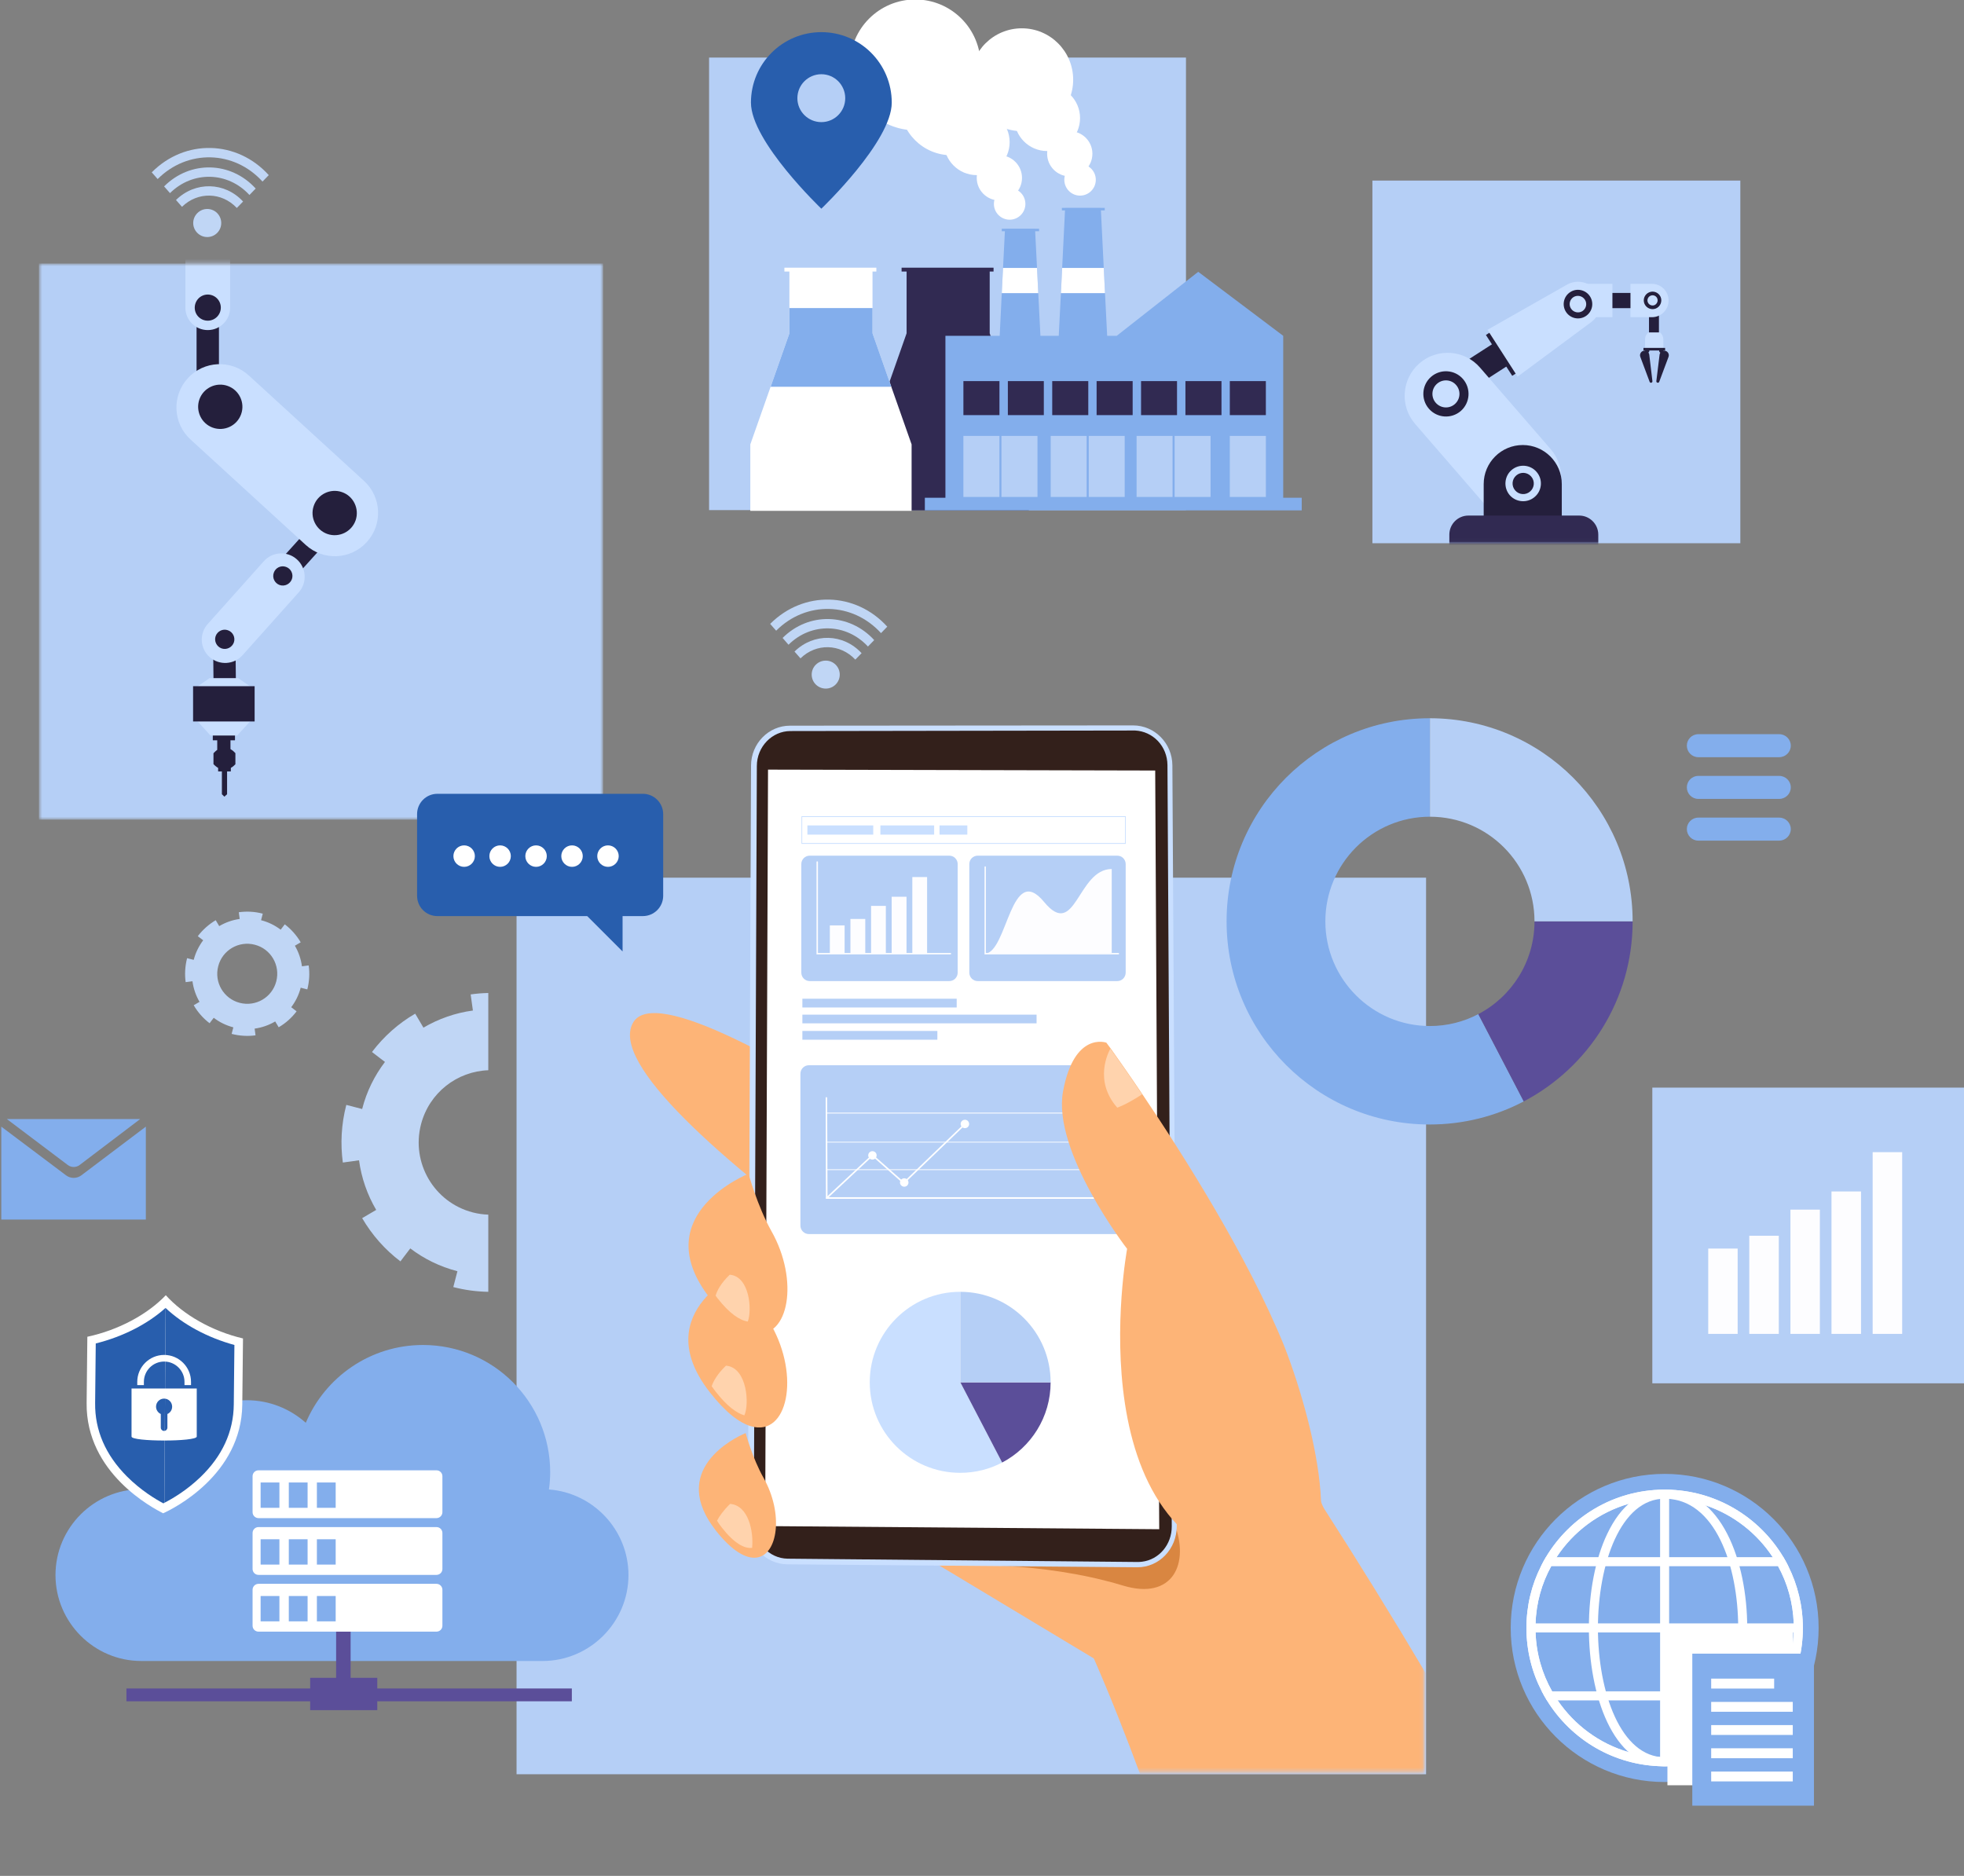
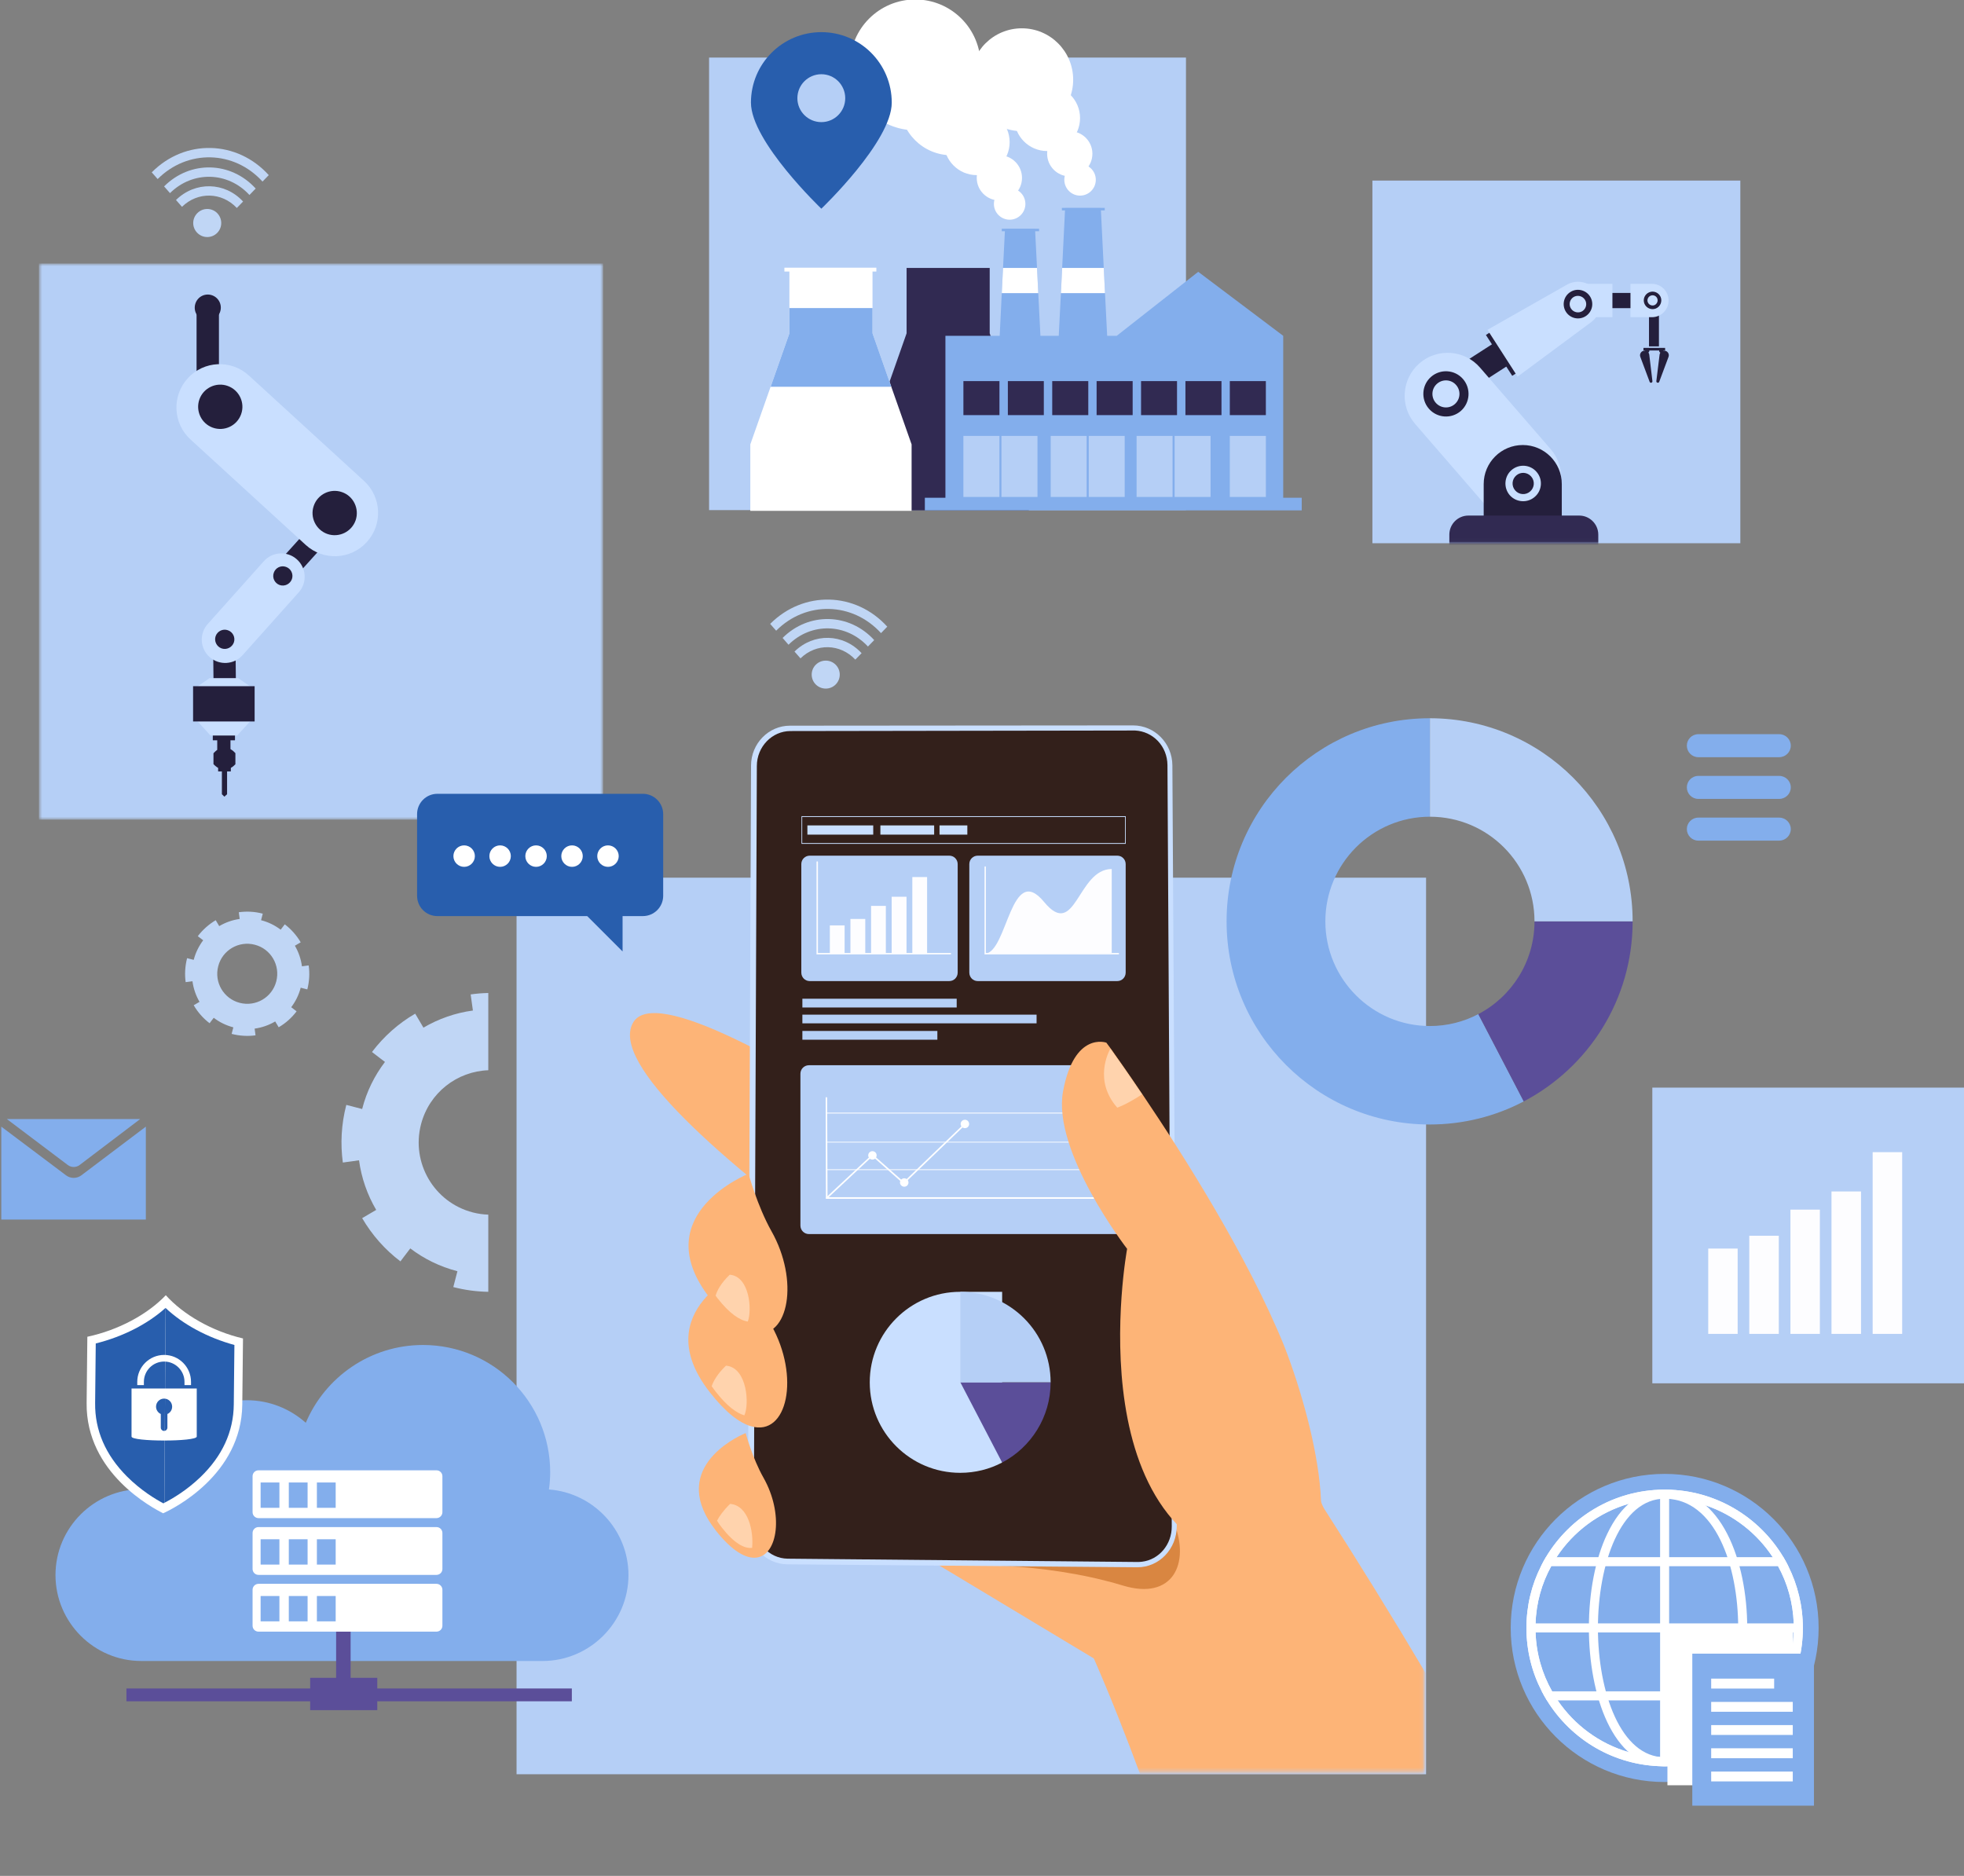
<svg xmlns="http://www.w3.org/2000/svg" width="535" height="511" viewBox="0 0 535 511" fill="none">
  <rect x="0" y="0" width="535" height="511" fill="#808080" stroke="none" />
  <g clip-path="url(#clip0_4049_1194)">
    <path d="M388.466 483.313H140.711V239.086H388.466V483.313Z" fill="#B5CFF6" />
    <mask id="mask0_4049_1194" style="mask-type:luminance" maskUnits="userSpaceOnUse" x="141" y="166" width="247" height="317">
      <path d="M387.896 482.65H141.141V166.605H387.896V482.65Z" fill="white" />
    </mask>
    <g mask="url(#mask0_4049_1194)">
      <path d="M334.638 346.214L366.22 425.005C362.467 448.806 327.693 459.121 303.251 454.951L214.964 401.838C186.867 385.548 253.101 259.423 334.638 346.214Z" fill="#FDB477" />
      <path d="M359.592 409.229C442.664 538.524 467.983 616.072 505.218 728.638C511.871 749.39 396.047 811.795 387.08 783.385C365.05 661.308 329.253 519.771 294.82 444.735L359.592 409.229Z" fill="#FDB477" />
      <path d="M259.924 426.493C259.924 426.493 282.952 424.981 305.956 431.931C319.383 435.979 324.257 426.03 319.822 414.812C312.876 397.254 292.383 381.696 272.498 388.939C255.026 395.303 249.348 421.372 259.924 426.493Z" fill="#D98641" />
      <path d="M316.362 359.311C316.362 359.311 184.261 259.035 172.515 278.471C159.064 300.711 298.622 387.062 298.622 387.062L316.362 359.311Z" fill="#FDB477" />
      <path d="M309.76 426.933L214.455 426.128C208.484 426.055 203.708 420.982 203.733 414.764L204.585 208.53C204.61 202.531 209.362 197.679 215.186 197.679L308.663 197.605C314.536 197.605 319.337 202.483 319.361 208.506L320.555 415.691C320.58 421.933 315.755 426.981 309.76 426.933Z" fill="#C9DFFF" />
      <path d="M311.075 425.421C310.685 425.47 310.287 425.494 309.881 425.494L214.576 424.592C209.483 424.543 205.316 420.081 205.34 414.643L206.168 208.653C206.168 203.41 210.311 199.142 215.307 199.142L308.784 198.996C308.931 198.996 309.077 198.996 309.223 198.996C311.562 199.118 313.756 200.118 315.413 201.849C317.07 203.605 317.996 205.922 318.02 208.409L319.19 415.789C319.214 420.715 315.754 424.86 311.075 425.421Z" fill="#33201B" />
-       <path d="M314.68 209.894L315.777 416.567L208.434 415.713L209.213 209.65L314.68 209.894Z" fill="white" />
      <path d="M304.349 336.168H220.35C219.083 336.168 218.035 335.144 218.035 333.851V292.492C218.035 291.2 219.083 290.176 220.35 290.176H304.349C305.616 290.176 306.639 291.2 306.639 292.492V333.851C306.639 335.144 305.616 336.168 304.349 336.168Z" fill="#B5CFF6" />
      <path d="M297.866 303.319H225.199C225.15 303.319 225.102 303.27 225.102 303.222C225.102 303.148 225.15 303.1 225.199 303.1H297.866C297.915 303.1 297.963 303.148 297.963 303.222C297.963 303.27 297.915 303.319 297.866 303.319Z" fill="white" />
      <path d="M297.866 318.731H225.199C225.15 318.731 225.102 318.682 225.102 318.634C225.102 318.56 225.15 318.512 225.199 318.512H297.866C297.915 318.512 297.963 318.56 297.963 318.634C297.963 318.682 297.915 318.731 297.866 318.731Z" fill="white" />
      <path d="M297.866 311.22H225.199C225.15 311.22 225.102 311.172 225.102 311.123C225.102 311.074 225.15 311.025 225.199 311.025H297.866C297.915 311.025 297.963 311.074 297.963 311.123C297.963 311.172 297.915 311.22 297.866 311.22Z" fill="white" />
      <path d="M297.868 326.558H224.981L224.908 299.051C224.908 298.953 225.006 298.855 225.103 298.855C225.225 298.855 225.322 298.953 225.322 299.051L225.42 326.119H297.868C297.989 326.119 298.087 326.217 298.087 326.339C298.087 326.461 297.989 326.558 297.868 326.558Z" fill="white" />
      <path d="M262.704 306.051L246.182 321.951L237.653 314.415L225.055 326.169C224.981 326.267 224.957 326.389 225.055 326.486C225.087 326.535 225.136 326.56 225.201 326.56C225.266 326.56 225.314 326.535 225.347 326.486L237.653 314.976L246.182 322.536L262.704 306.636V306.051Z" fill="white" />
      <path d="M238.797 314.732C238.797 315.366 238.285 315.878 237.651 315.878C237.018 315.878 236.506 315.366 236.506 314.732C236.506 314.098 237.018 313.586 237.651 313.586C238.285 313.586 238.797 314.098 238.797 314.732Z" fill="white" />
      <path d="M247.471 322.119C247.471 322.753 246.96 323.265 246.326 323.265C245.692 323.265 245.156 322.753 245.156 322.119C245.156 321.485 245.692 320.973 246.326 320.973C246.96 320.973 247.471 321.485 247.471 322.119Z" fill="white" />
      <path d="M263.995 306.173C263.995 306.808 263.483 307.32 262.849 307.32C262.216 307.32 261.68 306.808 261.68 306.173C261.68 305.539 262.216 305.027 262.849 305.027C263.483 305.027 263.995 305.539 263.995 306.173Z" fill="white" />
      <path d="M258.585 267.253H220.57C219.303 267.253 218.279 266.229 218.279 264.936V235.38C218.279 234.112 219.303 233.088 220.57 233.088H258.585C259.852 233.088 260.876 234.112 260.876 235.38V264.936C260.876 266.229 259.852 267.253 258.585 267.253Z" fill="#B5CFF6" />
      <path d="M258.902 259.987H222.422V234.82C222.422 234.698 222.495 234.625 222.617 234.625C222.714 234.625 222.812 234.698 222.812 234.82V259.596H258.902C259.023 259.596 259.097 259.694 259.097 259.791C259.097 259.913 259.023 259.987 258.902 259.987Z" fill="#FDFDFF" />
      <path d="M230.074 259.79H226.053V252.084H230.074V259.79Z" fill="#FDFDFF" />
      <path d="M235.703 259.79H231.658V250.328H235.703V259.79Z" fill="#FDFDFF" />
      <path d="M241.308 259.79H237.287V246.768H241.308V259.79Z" fill="#FDFDFF" />
      <path d="M246.938 259.789H242.893V244.279H246.938V259.789Z" fill="#FDFDFF" />
      <path d="M252.542 259.789H248.521V238.914H252.542V259.789Z" fill="#FDFDFF" />
      <path d="M304.349 267.253H266.334C265.066 267.253 264.043 266.229 264.043 264.936V235.38C264.043 234.112 265.066 233.088 266.334 233.088H304.349C305.616 233.088 306.639 234.112 306.639 235.38V264.936C306.639 266.229 305.616 267.253 304.349 267.253Z" fill="#B5CFF6" />
      <path d="M304.667 259.986H268.188V236.185C268.188 236.063 268.261 235.99 268.382 235.99C268.48 235.99 268.553 236.063 268.553 236.185V259.596H304.667C304.765 259.596 304.862 259.694 304.862 259.791C304.862 259.913 304.765 259.986 304.667 259.986Z" fill="#FDFDFF" />
      <path d="M268.381 259.792C274.473 259.255 275.326 234.674 284.415 245.697C293.017 256.158 293.48 236.723 302.838 236.723V259.572L268.381 259.792Z" fill="#FDFDFF" />
      <path fill-rule="evenodd" clip-rule="evenodd" d="M306.662 229.869H218.326V222.334H306.662V229.869ZM218.521 229.65H306.467V222.553H218.521V229.65Z" fill="#C9DFFF" />
      <path d="M254.466 224.846H239.82V227.357H254.466V224.846Z" fill="#C9DFFF" />
      <path d="M255.928 224.846V227.357H263.506V224.846H255.928Z" fill="#C9DFFF" />
      <path d="M237.871 224.846H219.936V227.357H237.871V224.846Z" fill="#C9DFFF" />
      <path d="M260.606 274.446H218.57V272.057H260.606V274.446Z" fill="#B5CFF6" />
      <path d="M255.342 283.226H218.57V280.836H255.342V283.226Z" fill="#B5CFF6" />
      <path d="M282.367 278.762H218.57V276.396H282.367V278.762Z" fill="#B5CFF6" />
-       <path d="M261.607 351.896C261.591 351.896 261.575 351.896 261.558 351.896C247.961 351.896 236.922 362.943 236.922 376.551C236.922 390.183 247.961 401.205 261.558 401.205C265.677 401.205 269.576 400.205 272.987 398.401L261.607 376.551V351.896Z" fill="#C9DFFF" />
+       <path d="M261.607 351.896C261.591 351.896 261.575 351.896 261.558 351.896C247.961 351.896 236.922 362.943 236.922 376.551C236.922 390.183 247.961 401.205 261.558 401.205C265.677 401.205 269.576 400.205 272.987 398.401V351.896Z" fill="#C9DFFF" />
      <path d="M272.986 398.403C280.832 394.281 286.193 386.039 286.193 376.553H261.605L272.986 398.403Z" fill="#5B4E99" />
      <path d="M261.605 351.896V376.551H286.193C286.193 362.943 275.179 351.921 261.605 351.896Z" fill="#B5CFF6" />
      <path d="M348.798 427.737C291.58 423.786 307.03 340.191 307.03 340.191C307.03 340.191 286.536 313.707 289.582 297.271C292.628 280.859 301.377 284.029 301.377 284.029C301.377 284.029 301.864 284.688 302.766 285.907C304.423 288.248 307.493 292.589 311.368 298.344C322.431 314.732 339.976 342.434 349.821 366.65C358.862 389.89 367.488 429.005 348.798 427.737Z" fill="#FDB477" />
      <path d="M311.098 298.099C309.49 299.172 306.907 300.757 304.348 301.733C297.842 294.344 301.984 286.54 302.472 285.662C304.153 287.979 307.224 292.344 311.098 298.099Z" fill="#FFD3AD" />
      <path d="M204.608 388.526C201.464 387.623 197.687 384.795 193.398 379.308C192.797 378.544 192.245 377.788 191.741 377.04C177.461 355.8 203.852 345.338 203.852 345.338C203.852 345.338 206.241 354.166 210.091 360.969C217.986 374.943 214.526 391.403 204.608 388.526Z" fill="#FDB477" />
      <path d="M202.758 385.55C200.589 384.916 197.957 382.941 195.009 379.161C194.586 378.624 194.204 378.104 193.863 377.6C194.326 376.283 195.374 374.284 197.762 372.016C203.562 372.503 204.171 382.575 202.758 385.55Z" fill="#FFD3AD" />
      <path d="M206.07 424.298C203.243 424.639 199.466 422.615 194.958 416.885C194.292 416.007 193.699 415.161 193.179 414.349C183.164 398.278 203.122 390.377 203.122 390.377C203.122 390.377 204.974 397.254 207.995 402.57C213.478 412.3 211.943 423.542 206.07 424.298Z" fill="#FDB477" />
      <path d="M204.875 421.642C202.779 421.91 199.977 420.398 196.638 416.13C196.135 415.496 195.696 414.87 195.322 414.253C195.98 412.984 197.077 411.424 198.88 409.668C203.924 410.083 205.313 417.228 204.875 421.642Z" fill="#FFD3AD" />
      <path d="M205.802 363.187C202.463 362.674 198.272 359.846 193.447 353.7C193.154 353.326 192.87 352.952 192.594 352.579C176.584 330.582 203.901 319.73 203.901 319.73C203.901 319.73 206.313 328.558 210.139 335.362C217.742 348.799 214.842 364.528 205.802 363.187Z" fill="#FDB477" />
      <path d="M203.706 359.992C201.489 359.675 198.686 357.773 195.494 353.701C195.299 353.44 195.112 353.188 194.934 352.945C195.299 351.701 196.274 349.628 198.784 347.238C204.218 347.677 204.9 356.871 203.706 359.992Z" fill="#FFD3AD" />
    </g>
    <path d="M222.224 186.46C223.735 187.948 226.148 187.948 227.634 186.46C229.121 184.973 229.121 182.558 227.634 181.071C226.148 179.583 223.735 179.583 222.224 181.071C220.738 182.558 220.738 184.973 222.224 186.46Z" fill="#C0D6F5" />
    <path d="M211.43 171.805L209.797 169.952C218.886 160.832 233.044 161.173 241.695 170.708L239.989 172.464C232.24 163.953 219.569 163.636 211.43 171.805Z" fill="#C0D6F5" />
    <path d="M214.792 175.634L213.184 173.78C220.299 166.684 231.363 166.952 238.137 174.365L236.431 176.121C230.534 169.732 220.982 169.488 214.792 175.634Z" fill="#C0D6F5" />
    <path d="M218.057 179.342L216.424 177.489C221.663 172.343 229.729 172.538 234.7 177.928L232.994 179.683C228.901 175.318 222.345 175.147 218.057 179.342Z" fill="#C0D6F5" />
    <path d="M474.073 147.978H373.846V49.19H474.073V147.978Z" fill="#B5CFF6" />
    <mask id="mask1_4049_1194" style="mask-type:luminance" maskUnits="userSpaceOnUse" x="373" y="49" width="102" height="99">
      <path d="M474.071 147.981H373.855V49.185H474.071V147.981Z" fill="white" />
    </mask>
    <g mask="url(#mask1_4049_1194)">
      <path d="M451.898 94.353H449.193V81.867H451.898V94.353Z" fill="#241F3C" />
-       <path d="M452.192 90.549H449.024C448.463 91.012 448.098 91.695 448.122 92.5V94.768H453.118L453.093 92.475C453.093 91.695 452.752 91.012 452.192 90.549Z" fill="#C9DFFF" />
      <path d="M448.003 95.522C447.125 95.522 446.516 96.399 446.833 97.228L449.367 104.008C449.44 104.203 449.611 104.3 449.806 104.252C450.025 104.227 450.147 104.032 450.123 103.813L449.27 96.643C449.197 96.009 448.661 95.522 448.003 95.522Z" fill="#241F3C" />
      <path d="M453.314 95.522C454.216 95.522 454.825 96.399 454.508 97.228L451.974 104.008C451.901 104.203 451.706 104.3 451.511 104.252C451.316 104.227 451.17 104.032 451.194 103.813L452.071 96.643C452.144 96.009 452.681 95.522 453.314 95.522Z" fill="#241F3C" />
      <path d="M453.581 95.475H447.684V94.768H453.581V95.475Z" fill="#241F3C" />
      <path d="M449.291 95.547C449.291 95.864 449.023 96.132 448.706 96.132C448.389 96.132 448.121 95.864 448.121 95.547C448.121 95.23 448.389 94.986 448.706 94.986C449.023 94.986 449.291 95.23 449.291 95.547Z" fill="#241F3C" />
      <path d="M453.117 95.547C453.117 95.864 452.849 96.132 452.532 96.132C452.215 96.132 451.947 95.864 451.947 95.547C451.947 95.23 452.215 94.986 452.532 94.986C452.849 94.986 453.117 95.23 453.117 95.547Z" fill="#241F3C" />
      <path d="M450.512 83.942H437.67V79.797H450.512V83.942Z" fill="#241F3C" />
      <path d="M439.228 86.402H430.894C428.408 86.402 426.361 84.353 426.361 81.866C426.361 79.354 428.408 77.33 430.894 77.33H439.228V86.402Z" fill="#C9DFFF" />
      <path d="M450.021 86.402H444.148V77.33H450.021C452.507 77.33 454.529 79.354 454.529 81.866C454.529 84.353 452.507 86.402 450.021 86.402Z" fill="#C9DFFF" />
      <path fill-rule="evenodd" clip-rule="evenodd" d="M451.07 84.037C449.876 84.525 448.463 83.964 447.951 82.745C447.439 81.526 448.024 80.136 449.243 79.624C450.461 79.111 451.85 79.697 452.362 80.892C452.874 82.111 452.289 83.525 451.07 84.037ZM449.633 80.55C448.926 80.843 448.585 81.647 448.877 82.355C449.17 83.062 449.998 83.403 450.705 83.111C451.387 82.794 451.728 81.989 451.436 81.282C451.143 80.575 450.339 80.257 449.633 80.55Z" fill="#241F3C" />
      <path d="M411.936 102.376L404.771 91.256L407.086 89.744L414.275 100.864L411.936 102.376Z" fill="#241F3C" />
      <path d="M391.465 107.692C390.393 106.033 390.88 103.79 392.562 102.717L411.106 90.768L415.005 96.84L396.461 108.789C394.779 109.862 392.562 109.374 391.465 107.692Z" fill="#241F3C" />
      <path d="M413.398 102.596L433.477 87.72C436.06 85.794 436.694 82.209 434.964 79.526C433.209 76.82 429.676 75.966 426.874 77.527L405.186 89.842L413.398 102.596Z" fill="#C9DFFF" />
      <path fill-rule="evenodd" clip-rule="evenodd" d="M431.966 86.111C430.163 87.281 427.751 86.769 426.581 84.965C425.411 83.16 425.923 80.746 427.726 79.576C429.505 78.405 431.942 78.917 433.112 80.722C434.281 82.526 433.77 84.94 431.966 86.111ZM428.603 80.941C427.556 81.624 427.263 83.038 427.946 84.062C428.628 85.111 430.017 85.404 431.065 84.745C432.113 84.062 432.405 82.648 431.723 81.624C431.04 80.575 429.651 80.283 428.603 80.941Z" fill="#241F3C" />
      <path d="M421.22 138.834C416.322 143.077 408.938 142.54 404.698 137.663L385.496 115.496C381.255 110.594 381.792 103.205 386.665 98.962C391.539 94.743 398.947 95.256 403.163 100.133L422.389 122.324C426.63 127.201 426.094 134.59 421.22 138.834Z" fill="#C9DFFF" />
      <path fill-rule="evenodd" clip-rule="evenodd" d="M398.533 103.255C400.751 105.84 400.483 109.717 397.924 111.961C395.341 114.18 391.466 113.912 389.224 111.327C387.007 108.766 387.275 104.865 389.833 102.645C392.417 100.402 396.315 100.694 398.533 103.255ZM396.657 104.889C395.341 103.353 393.001 103.182 391.466 104.523C389.931 105.84 389.76 108.181 391.101 109.717C392.441 111.254 394.756 111.424 396.291 110.083C397.826 108.742 397.997 106.425 396.657 104.889Z" fill="#241F3C" />
      <path d="M425.436 140.979H404.162V131.859C404.162 125.982 408.938 121.227 414.811 121.227C420.66 121.227 425.436 125.982 425.436 131.859V140.979Z" fill="#241F3C" />
      <path fill-rule="evenodd" clip-rule="evenodd" d="M418.563 128.543C420.318 130.542 420.099 133.615 418.076 135.347C416.078 137.102 413.007 136.883 411.253 134.883C409.523 132.859 409.742 129.787 411.74 128.055C413.763 126.299 416.833 126.519 418.563 128.543ZM417.101 129.811C416.054 128.592 414.226 128.47 413.032 129.518C411.813 130.567 411.692 132.396 412.739 133.591C413.787 134.81 415.615 134.932 416.809 133.883C418.027 132.835 418.149 131.006 417.101 129.811Z" fill="#C9DFFF" />
      <path d="M435.378 151.32H394.805V145.638C394.805 142.784 397.12 140.443 399.995 140.443H430.188C433.039 140.443 435.378 142.784 435.378 145.638V151.32Z" fill="#312A52" />
    </g>
    <path d="M484.675 206.261H462.621C460.891 206.261 459.502 204.847 459.502 203.116C459.502 201.409 460.891 199.994 462.621 199.994H484.675C486.405 199.994 487.818 201.409 487.818 203.116C487.818 204.847 486.405 206.261 484.675 206.261Z" fill="#83AEEC" />
    <path d="M484.675 217.627H462.621C460.891 217.627 459.502 216.212 459.502 214.481C459.502 212.774 460.891 211.359 462.621 211.359H484.675C486.405 211.359 487.818 212.774 487.818 214.481C487.818 216.212 486.405 217.627 484.675 217.627Z" fill="#83AEEC" />
    <path d="M484.675 228.99H462.621C460.891 228.99 459.502 227.576 459.502 225.844C459.502 224.137 460.891 222.723 462.621 222.723H484.675C486.405 222.723 487.818 224.137 487.818 225.844C487.818 227.576 486.405 228.99 484.675 228.99Z" fill="#83AEEC" />
    <path d="M415.079 300.027C407.427 304.051 398.704 306.319 389.444 306.319C358.885 306.319 334.127 281.542 334.127 250.986C334.127 220.406 358.885 195.654 389.444 195.654H389.517V222.479C373.799 222.479 361.03 235.233 361.03 250.986C361.03 266.715 373.799 279.494 389.517 279.494C394.268 279.494 398.752 278.323 402.7 276.25L415.079 300.027Z" fill="#83AEEC" />
    <path d="M444.735 250.988C444.735 272.277 432.721 290.762 415.078 300.029L402.699 276.252C411.789 271.497 418.003 261.962 418.003 250.988H444.735Z" fill="#5B4E99" />
    <path d="M444.735 250.986H418.002C418.002 235.233 405.258 222.479 389.516 222.479V195.654C420.025 195.679 444.735 220.455 444.735 250.986Z" fill="#B5CFF6" />
    <path d="M535.069 376.821H450.096V296.273H535.069V376.821Z" fill="#B5CFF6" />
    <path d="M473.343 363.357V340.117H465.326V363.357H473.343Z" fill="#FDFDFF" />
    <path d="M484.551 363.356V336.629H476.51V363.356H484.551Z" fill="#FDFDFF" />
    <path d="M495.738 363.358V329.51H487.721V363.358H495.738Z" fill="#FDFDFF" />
    <path d="M506.948 363.357V324.559H498.906V363.357H506.948Z" fill="#FDFDFF" />
    <path d="M518.159 363.357V313.854H510.117V363.357H518.159Z" fill="#FDFDFF" />
    <path d="M495.398 443.465C495.398 466.631 476.61 485.433 453.46 485.433C430.285 485.433 411.521 466.631 411.521 443.465C411.521 420.273 430.285 401.496 453.46 401.496C476.61 401.496 495.398 420.273 495.398 443.465Z" fill="#83AEEC" />
    <path fill-rule="evenodd" clip-rule="evenodd" d="M491.105 443.466C491.105 449.684 489.595 455.561 486.914 460.731C486.475 461.576 486.012 462.397 485.525 463.194C478.946 473.851 467.2 481.02 453.822 481.142C453.692 481.142 453.57 481.142 453.456 481.142C453.342 481.142 453.229 481.142 453.115 481.142C439.712 481.02 427.967 473.875 421.387 463.194C420.9 462.397 420.437 461.576 419.998 460.731C417.318 455.561 415.807 449.684 415.807 443.466C415.807 437.418 417.22 431.687 419.779 426.639C420.201 425.794 420.648 424.973 421.119 424.176C427.65 413.251 439.566 405.887 453.139 405.789C453.253 405.789 453.359 405.789 453.456 405.789C453.57 405.789 453.692 405.789 453.822 405.789C467.395 405.911 479.262 413.251 485.793 424.176C486.264 424.973 486.711 425.794 487.133 426.639C489.668 431.687 491.105 437.418 491.105 443.466ZM488.62 444.685C488.636 444.278 488.644 443.872 488.644 443.466C488.644 443.059 488.636 442.645 488.62 442.222C488.425 436.589 486.914 431.297 484.355 426.639C483.9 425.794 483.413 424.973 482.893 424.176C478.604 417.641 472.195 412.617 464.666 410.081C461.522 409.008 458.159 408.374 454.674 408.276C454.382 408.26 454.081 408.252 453.773 408.252C453.659 408.252 453.553 408.252 453.456 408.252C453.359 408.252 453.269 408.252 453.188 408.252C452.863 408.252 452.546 408.26 452.238 408.276C449.265 408.374 446.389 408.837 443.66 409.642C435.521 412.008 428.576 417.226 424.019 424.176C423.499 424.973 423.012 425.794 422.557 426.639C419.998 431.297 418.463 436.589 418.292 442.222C418.276 442.645 418.268 443.059 418.268 443.466C418.268 443.872 418.276 444.278 418.292 444.685C418.487 450.513 420.096 455.951 422.8 460.731C423.272 461.576 423.775 462.397 424.311 463.194C428.868 469.9 435.667 474.972 443.636 477.289C446.389 478.094 449.265 478.557 452.238 478.655C452.546 478.671 452.863 478.679 453.188 478.679C453.269 478.679 453.359 478.679 453.456 478.679C453.553 478.679 453.659 478.679 453.773 478.679C454.081 478.679 454.382 478.671 454.674 478.655C458.159 478.533 461.522 477.923 464.666 476.85C472.025 474.363 478.312 469.51 482.601 463.194C483.137 462.397 483.641 461.576 484.112 460.731C486.817 455.951 488.425 450.513 488.62 444.685Z" fill="white" />
    <path d="M417.027 444.684V442.221H489.889V444.684H417.027Z" fill="white" />
    <path d="M487.134 426.639H419.779C420.202 425.793 420.648 424.972 421.12 424.176H485.794C486.265 424.972 486.711 425.793 487.134 426.639Z" fill="white" />
    <path d="M486.916 460.732C486.477 461.578 486.014 462.399 485.527 463.195H421.389C420.902 462.399 420.439 461.578 420 460.732H486.916Z" fill="white" />
    <path fill-rule="evenodd" clip-rule="evenodd" d="M491.105 443.466C491.105 449.684 489.595 455.561 486.914 460.731C486.475 461.576 486.012 462.397 485.525 463.194C478.946 473.851 467.2 481.02 453.822 481.142C453.692 481.142 453.57 481.142 453.456 481.142C453.342 481.142 453.229 481.142 453.115 481.142C439.712 481.02 427.967 473.875 421.387 463.194C420.9 462.397 420.437 461.576 419.998 460.731C417.318 455.561 415.807 449.684 415.807 443.466C415.807 437.418 417.22 431.687 419.779 426.639C420.201 425.794 420.648 424.973 421.119 424.176C427.65 413.251 439.566 405.887 453.139 405.789C453.253 405.789 453.359 405.789 453.456 405.789C453.57 405.789 453.692 405.789 453.822 405.789C467.395 405.911 479.262 413.251 485.793 424.176C486.264 424.973 486.711 425.794 487.133 426.639C489.668 431.687 491.105 437.418 491.105 443.466ZM488.62 444.685C488.636 444.278 488.644 443.872 488.644 443.466C488.644 443.059 488.636 442.645 488.62 442.222C488.425 436.589 486.914 431.297 484.355 426.639C483.9 425.794 483.413 424.973 482.893 424.176C478.604 417.641 472.195 412.617 464.666 410.081C461.522 409.008 458.159 408.374 454.674 408.276C454.382 408.26 454.081 408.252 453.773 408.252C453.659 408.252 453.553 408.252 453.456 408.252C453.359 408.252 453.269 408.252 453.188 408.252C452.863 408.252 452.546 408.26 452.238 408.276C449.265 408.374 446.389 408.837 443.66 409.642C435.521 412.008 428.576 417.226 424.019 424.176C423.499 424.973 423.012 425.794 422.557 426.639C419.998 431.297 418.463 436.589 418.292 442.222C418.276 442.645 418.268 443.059 418.268 443.466C418.268 443.872 418.276 444.278 418.292 444.685C418.487 450.513 420.096 455.951 422.8 460.731C423.272 461.576 423.775 462.397 424.311 463.194C428.868 469.9 435.667 474.972 443.636 477.289C446.389 478.094 449.265 478.557 452.238 478.655C452.546 478.671 452.863 478.679 453.188 478.679C453.269 478.679 453.359 478.679 453.456 478.679C453.553 478.679 453.659 478.679 453.773 478.679C454.081 478.679 454.382 478.671 454.674 478.655C458.159 478.533 461.522 477.923 464.666 476.85C472.025 474.363 478.312 469.51 482.601 463.194C483.137 462.397 483.641 461.576 484.112 460.731C486.817 455.951 488.425 450.513 488.62 444.685Z" fill="white" />
    <path d="M452.217 479.924V407.01H454.678V479.924H452.217Z" fill="white" />
    <path d="M432.818 443.466C432.818 433.736 434.573 424.64 437.79 417.885C441.542 409.959 446.952 405.789 453.458 405.789V408.252C441.518 408.252 435.28 425.956 435.28 443.466C435.28 460.975 441.518 478.679 453.458 478.679V481.142C439.276 481.142 432.818 461.609 432.818 443.466Z" fill="white" />
    <path d="M453.459 481.142V478.679C467.227 478.679 473.49 460.414 473.49 443.466C473.49 426.493 467.227 408.252 453.459 408.252V405.789C468.909 405.789 475.951 425.322 475.951 443.466C475.951 461.609 468.909 481.142 453.459 481.142Z" fill="white" />
    <path d="M488.451 486.314H454.213V443.809H488.451V486.314Z" fill="white" />
    <path d="M460.988 491.871H494.129V450.463H460.988V491.871Z" fill="#83AEEC" />
    <path d="M466.131 459.974H483.286V457.268H466.131V459.974Z" fill="white" />
    <path d="M466.131 466.292H488.355V463.609H466.131V466.292Z" fill="white" />
    <path d="M466.131 472.606H488.355V469.924H466.131V472.606Z" fill="white" />
    <path d="M466.131 478.947H488.355V476.24H466.131V478.947Z" fill="white" />
    <path d="M466.131 485.263H488.355V482.58H466.131V485.263Z" fill="white" />
    <path d="M323.063 138.955H193.154V15.684H323.063V138.955Z" fill="#B5CFF6" />
    <path d="M280.247 139.03V121.057L269.598 90.794V72.992H246.96V90.794L236.311 121.057V139.03H280.247Z" fill="#312A52" />
-     <path d="M270.647 73.967H245.596V72.918H270.647V73.967Z" fill="#312A52" />
    <path d="M349.551 136.274V91.477L326.401 74.041L304.201 91.477H257.535V136.274H349.551Z" fill="#83AEEC" />
    <path d="M272.254 103.814H262.434V113.081H272.254V103.814Z" fill="#312A52" />
    <path d="M284.341 103.814H274.545V113.081H284.341V103.814Z" fill="#312A52" />
    <path d="M272.254 118.742H262.434V135.374H272.254V118.742Z" fill="#B5CFF6" />
    <path d="M282.61 118.742H272.789V135.374H282.61V118.742Z" fill="#B5CFF6" />
    <path d="M296.013 118.742H286.217V135.374H296.013V118.742Z" fill="#B5CFF6" />
    <path d="M306.37 118.742H296.574V135.374H306.37V118.742Z" fill="#B5CFF6" />
    <path d="M319.407 118.742H309.611V135.374H319.407V118.742Z" fill="#B5CFF6" />
    <path d="M329.763 118.742H319.967V135.374H329.763V118.742Z" fill="#B5CFF6" />
    <path d="M344.824 118.742H335.004V135.374H344.824V118.742Z" fill="#B5CFF6" />
    <path d="M296.451 103.814H286.631V113.081H296.451V103.814Z" fill="#312A52" />
    <path d="M308.539 103.814H298.719V113.081H308.539V103.814Z" fill="#312A52" />
    <path d="M320.624 103.814H310.828V113.081H320.624V103.814Z" fill="#312A52" />
    <path d="M332.737 103.814H322.916V113.081H332.737V103.814Z" fill="#312A52" />
    <path d="M344.824 103.814H335.004V113.081H344.824V103.814Z" fill="#312A52" />
    <path d="M301.691 93.355H288.312L288.995 79.844L289.336 72.992L290.14 56.678H299.863L300.667 72.992L301.008 79.844L301.691 93.355Z" fill="#83AEEC" />
    <path d="M283.511 93.356H272.229L272.886 79.846L273.228 72.994L273.764 62.41H281.952L282.488 72.994L282.829 79.846L283.511 93.356Z" fill="#83AEEC" />
    <path d="M300.934 57.312H289.262V56.629H300.934V57.312Z" fill="#83AEEC" />
    <path d="M283.048 62.993H272.887V62.31H283.048V62.993Z" fill="#83AEEC" />
    <path d="M354.596 139.03V135.592H251.932V139.03H354.596Z" fill="#83AEEC" />
    <path d="M248.323 139.152V121.057L242.792 105.353L237.674 90.794V72.992H215.036V90.794L209.918 105.353L204.387 121.057V139.152H248.323Z" fill="white" />
    <path d="M238.723 73.967H213.672V72.918H238.723V73.967Z" fill="white" />
    <path d="M242.795 105.353H209.922L215.039 90.795V83.918H237.678V90.795L242.795 105.353Z" fill="#83AEEC" />
    <path d="M282.488 72.992L282.829 79.845H272.887L273.228 72.992H282.488Z" fill="white" />
    <path d="M301.01 79.845H288.996L289.337 72.992H300.669L301.01 79.845Z" fill="white" />
    <path d="M289.922 48.972C289.922 51.361 291.847 53.288 294.211 53.288C296.574 53.288 298.5 51.361 298.5 48.972C298.5 46.606 296.574 44.68 294.211 44.68C291.847 44.68 289.922 46.606 289.922 48.972Z" fill="white" />
    <path d="M285.242 41.876C285.242 45.29 287.996 48.045 291.407 48.045C294.819 48.045 297.573 45.29 297.573 41.876C297.573 38.486 294.819 35.73 291.407 35.73C287.996 35.73 285.242 38.486 285.242 41.876Z" fill="white" />
    <path d="M276.299 32.169C276.299 37.12 280.295 41.144 285.242 41.144C290.189 41.144 294.21 37.12 294.21 32.169C294.21 27.219 290.189 23.195 285.242 23.195C280.295 23.195 276.299 27.219 276.299 32.169Z" fill="white" />
    <path d="M264.336 21.709C264.336 29.439 270.623 35.731 278.348 35.731C286.073 35.731 292.335 29.439 292.335 21.709C292.335 13.978 286.073 7.711 278.348 7.711C270.623 7.711 264.336 13.978 264.336 21.709Z" fill="white" />
    <path d="M270.742 55.555C270.742 57.92 272.667 59.847 275.031 59.847C277.395 59.847 279.32 57.92 279.32 55.555C279.32 53.165 277.395 51.238 275.031 51.238C272.667 51.238 270.742 53.165 270.742 55.555Z" fill="white" />
    <path d="M266.066 48.461C266.066 51.85 268.82 54.606 272.232 54.606C275.643 54.606 278.397 51.85 278.397 48.461C278.397 45.047 275.643 42.291 272.232 42.291C268.82 42.291 266.066 45.047 266.066 48.461Z" fill="white" />
    <path d="M257.119 38.729C257.119 43.679 261.116 47.703 266.062 47.703C271.009 47.703 275.03 43.679 275.03 38.729C275.03 33.779 271.009 29.779 266.062 29.779C261.116 29.779 257.119 33.779 257.119 38.729Z" fill="white" />
    <path d="M245.156 28.269C245.156 36.024 251.443 42.291 259.168 42.291C266.893 42.291 273.156 36.024 273.156 28.269C273.156 20.539 266.893 14.271 259.168 14.271C251.443 14.271 245.156 20.539 245.156 28.269Z" fill="white" />
    <path d="M231.533 17.659C231.533 27.511 239.502 35.486 249.322 35.486C259.143 35.486 267.111 27.511 267.111 17.659C267.111 7.832 259.143 -0.143 249.322 -0.143C239.502 -0.143 231.533 7.832 231.533 17.659Z" fill="white" />
    <path fill-rule="evenodd" clip-rule="evenodd" d="M242.917 27.95C242.917 38.558 223.739 56.847 223.739 56.847C223.739 56.847 204.561 38.558 204.561 27.95C204.561 17.342 213.138 8.758 223.739 8.758C234.339 8.758 242.917 17.342 242.917 27.95ZM230.245 26.755C230.245 23.146 227.345 20.219 223.739 20.219C220.132 20.219 217.208 23.146 217.208 26.755C217.208 30.34 220.132 33.266 223.739 33.266C227.345 33.266 230.245 30.34 230.245 26.755Z" fill="#285EAD" />
    <mask id="mask2_4049_1194" style="mask-type:luminance" maskUnits="userSpaceOnUse" x="10" y="71" width="155" height="153">
      <path d="M164.288 223.279H10.615V71.785H164.288V223.279Z" fill="white" />
    </mask>
    <g mask="url(#mask2_4049_1194)">
      <path d="M164.277 223.284H10.609V71.773H164.277V223.284Z" fill="#B5CFF6" />
      <path d="M59.639 109.838V82.623H53.547V109.838H59.639Z" fill="#241F3C" />
      <path d="M73.798 164.511L92.026 144.295L87.493 140.223L69.266 160.414L73.798 164.511Z" fill="#241F3C" />
      <path d="M64.295 189.289L64.1 171.023L58.008 171.097L58.203 189.362L64.295 189.289Z" fill="#241F3C" />
-       <path d="M56.592 89.915C53.229 89.915 50.5 87.183 50.5 83.818V64.114C50.5 60.749 53.229 58.018 56.592 58.018C59.955 58.018 62.684 60.749 62.684 64.114V83.818C62.684 87.183 59.955 89.915 56.592 89.915Z" fill="#C9DFFF" />
      <path d="M55.18 80.528C53.401 81.308 52.573 83.405 53.328 85.21C54.108 87.015 56.204 87.844 58.007 87.063C59.81 86.283 60.639 84.186 59.859 82.381C59.079 80.577 56.984 79.748 55.18 80.528Z" fill="#241F3C" />
      <path d="M83.252 148.416L51.89 119.714C47.09 115.324 46.748 107.838 51.159 103.033C55.545 98.229 63.002 97.888 67.803 102.302L99.165 131.004C103.966 135.394 104.307 142.88 99.896 147.684C95.51 152.488 88.053 152.83 83.252 148.416Z" fill="#C9DFFF" />
      <path d="M62.027 105.131C58.908 104.01 55.447 105.643 54.326 108.765C53.206 111.911 54.838 115.374 57.957 116.495C61.101 117.617 64.561 115.983 65.682 112.837C66.803 109.716 65.17 106.253 62.027 105.131Z" fill="#241F3C" />
      <path d="M93.146 134.053C90.003 132.955 86.543 134.638 85.47 137.784C84.374 140.929 86.055 144.368 89.199 145.465C92.342 146.538 95.778 144.88 96.875 141.734C97.947 138.588 96.29 135.126 93.146 134.053Z" fill="#241F3C" />
      <path d="M81.374 161.364L66.071 178.483C63.731 181.092 59.711 181.312 57.079 178.971C54.471 176.63 54.228 172.606 56.592 169.972L71.871 152.878C74.21 150.244 78.255 150.025 80.863 152.366C83.494 154.707 83.714 158.755 81.374 161.364Z" fill="#C9DFFF" />
      <path d="M58.737 173.292C58.274 174.658 59.005 176.145 60.369 176.633C61.734 177.096 63.221 176.365 63.708 174.999C64.171 173.634 63.44 172.146 62.075 171.683C60.711 171.195 59.224 171.926 58.737 173.292Z" fill="#241F3C" />
      <path d="M74.577 156.026C74.09 157.392 74.821 158.88 76.185 159.367C77.55 159.831 79.037 159.099 79.524 157.734C79.987 156.368 79.256 154.88 77.891 154.417C76.526 153.929 75.04 154.661 74.577 156.026Z" fill="#241F3C" />
      <path d="M63.999 201.628H57.98V199.092H63.999V201.628Z" fill="#241F3C" />
      <path d="M62.782 204.336H59.176V200.557H62.782V204.336Z" fill="#241F3C" />
      <path d="M63.999 201.628H57.98V199.092H63.999V201.628Z" fill="#241F3C" />
      <path d="M64.123 205.164L63.684 204.725C63.002 204.067 62.1 203.701 61.15 203.701C60.199 203.701 59.298 204.067 58.615 204.725L58.177 205.164H58.152V208.164L58.615 208.603C59.298 209.237 60.199 209.603 61.125 209.603H61.174C62.1 209.603 63.002 209.237 63.684 208.603L64.147 208.164H64.123V205.164Z" fill="#241F3C" />
      <path d="M62.88 210.139H59.42V207.725H62.88V210.139Z" fill="#241F3C" />
      <path d="M60.443 206.016V216.355L61.126 217.014L61.857 216.355V206.016H60.443Z" fill="#241F3C" />
      <path d="M64.609 200.36H57.347L53.619 196.287H68.338L64.609 200.36Z" fill="#C9DFFF" />
      <path d="M57.08 184.729H64.878L68.899 187.484H53.084L57.08 184.729Z" fill="#C9DFFF" />
      <path d="M69.361 196.532H52.596V186.924H69.361V196.532Z" fill="#241F3C" />
    </g>
    <path d="M53.766 63.457C55.252 64.945 57.665 64.945 59.151 63.457C60.638 61.97 60.638 59.555 59.151 58.043C57.665 56.556 55.252 56.556 53.766 58.043C52.255 59.555 52.255 61.97 53.766 63.457Z" fill="#C0D6F5" />
    <path d="M42.946 48.776L41.338 46.947C50.403 37.802 64.561 38.143 73.212 47.703L71.506 49.459C63.757 40.923 51.085 40.631 42.946 48.776Z" fill="#C0D6F5" />
    <path d="M46.307 52.606L44.699 50.777C51.815 43.656 62.878 43.925 69.653 51.362L67.947 53.118C62.074 46.705 52.497 46.485 46.307 52.606Z" fill="#C0D6F5" />
    <path d="M49.574 56.336L47.941 54.483C53.181 49.337 61.247 49.508 66.218 54.897L64.512 56.653C60.418 52.288 53.863 52.142 49.574 56.336Z" fill="#C0D6F5" />
    <path d="M149.532 405.74C149.751 404.204 149.873 402.667 149.873 401.058C149.873 381.915 134.375 366.381 115.221 366.381C100.868 366.381 88.562 375.135 83.298 387.572C79.01 383.768 73.405 381.427 67.215 381.427C53.837 381.427 43.017 392.279 43.017 405.667H38.485C25.618 405.667 15.115 416.177 15.115 429.053C15.115 441.929 25.618 452.464 38.485 452.464H147.802C160.668 452.464 171.196 441.929 171.196 429.053C171.196 416.763 161.594 406.642 149.532 405.74Z" fill="#83AEEC" />
    <path d="M95.509 459.952V444.418H91.561V459.952H34.441V463.439H155.772V459.952H95.509Z" fill="#5B4E99" />
    <path d="M118.487 443.661H70.822V400.521H118.487V443.661Z" fill="#83AEEC" />
    <path d="M118.904 413.544H70.411C69.534 413.544 68.803 412.812 68.803 411.934V402.131C68.803 401.229 69.534 400.521 70.411 400.521H118.904C119.782 400.521 120.513 401.229 120.513 402.131V411.934C120.513 412.812 119.782 413.544 118.904 413.544Z" fill="white" />
    <path d="M76.112 410.739H70.994V403.838H76.112V410.739Z" fill="#83AEEC" />
    <path d="M83.789 410.739H78.672V403.838H83.789V410.739Z" fill="#83AEEC" />
    <path d="M91.44 410.739H86.322V403.838H91.44V410.739Z" fill="#83AEEC" />
    <path d="M118.904 429.007H70.411C69.534 429.007 68.803 428.299 68.803 427.397V417.594C68.803 416.692 69.534 415.984 70.411 415.984H118.904C119.782 415.984 120.513 416.692 120.513 417.594V427.397C120.513 428.299 119.782 429.007 118.904 429.007Z" fill="white" />
    <path d="M76.112 426.202H70.994V419.301H76.112V426.202Z" fill="#83AEEC" />
    <path d="M83.789 426.202H78.672V419.301H83.789V426.202Z" fill="#83AEEC" />
    <path d="M91.44 426.202H86.322V419.301H91.44V426.202Z" fill="#83AEEC" />
    <path d="M118.904 444.466H70.411C69.534 444.466 68.803 443.758 68.803 442.856V433.053C68.803 432.175 69.534 431.443 70.411 431.443H118.904C119.782 431.443 120.513 432.175 120.513 433.053V442.856C120.513 443.758 119.782 444.466 118.904 444.466Z" fill="white" />
    <path d="M76.112 441.663H70.994V434.762H76.112V441.663Z" fill="#83AEEC" />
    <path d="M83.789 441.663H78.672V434.762H83.789V441.663Z" fill="#83AEEC" />
    <path d="M91.44 441.663H86.322V434.762H91.44V441.663Z" fill="#83AEEC" />
    <path d="M102.771 465.852H84.494V457.049H102.771V465.852Z" fill="#5B4E99" />
    <path d="M45.164 352.824C40.168 358.067 32.248 362.335 23.793 364.139C23.793 364.7 23.768 367.797 23.598 382.161C23.378 401.304 41.606 410.766 44.433 412.229C47.211 410.985 65.78 401.767 65.999 382.624C66.145 368.261 66.194 365.164 66.194 364.603C57.787 362.627 50.013 358.189 45.164 352.824Z" fill="white" />
    <path d="M45.09 356.285C40.217 360.675 33.491 364.113 26.083 365.966L25.913 382.183C25.815 389.597 28.739 396.327 34.563 402.18C38.414 406.033 42.434 408.423 44.506 409.52C44.587 409.471 44.676 409.423 44.774 409.374L45.115 356.31C45.115 356.31 45.107 356.301 45.09 356.285Z" fill="#285EAD" />
    <path d="M45.115 356.309L44.773 409.373C46.918 408.275 50.817 406.008 54.57 402.398C60.54 396.668 63.61 390.01 63.683 382.597L63.854 366.38C56.543 364.38 49.891 360.796 45.115 356.309Z" fill="#285EAD" />
    <path fill-rule="evenodd" clip-rule="evenodd" d="M53.595 378.232V391.328C53.595 392.767 35.83 392.767 35.83 391.328V378.232H53.595ZM46.893 383.183C46.893 381.964 45.919 380.988 44.7 380.988C43.482 380.988 42.507 381.964 42.507 383.183C42.507 384.061 43.043 384.841 43.799 385.182V388.889C43.799 389.377 44.213 389.791 44.7 389.791C45.188 389.791 45.602 389.377 45.602 388.889V385.182C46.382 384.841 46.893 384.061 46.893 383.183Z" fill="white" />
    <path d="M52.036 377.308H50.257V376.43C50.257 373.382 47.772 370.894 44.726 370.894C41.655 370.894 39.194 373.382 39.194 376.43V377.308H37.391V376.43C37.391 372.382 40.68 369.09 44.726 369.09C48.746 369.09 52.036 372.382 52.036 376.43V377.308Z" fill="white" />
    <path d="M18.481 317.365L1.861 304.83H38.195L21.673 317.365C20.723 318.072 19.431 318.072 18.481 317.365Z" fill="#83AEEC" />
    <path d="M39.729 306.902V332.215H0.35V306.902L17.992 320.168C19.235 321.095 20.917 321.095 22.159 320.168L39.729 306.902Z" fill="#83AEEC" />
    <path d="M175.121 249.548H119.147C116.076 249.548 113.615 247.085 113.615 244.012V221.772C113.615 218.724 116.076 216.236 119.147 216.236H175.121C178.167 216.236 180.653 218.724 180.653 221.772V244.012C180.653 247.085 178.167 249.548 175.121 249.548Z" fill="#285EAD" />
    <path d="M169.591 244.158V259.18L154.287 243.865L169.591 244.158Z" fill="#285EAD" />
    <path d="M129.356 233.21C129.356 234.819 128.04 236.136 126.432 236.136C124.824 236.136 123.508 234.819 123.508 233.21C123.508 231.6 124.824 230.283 126.432 230.283C128.04 230.283 129.356 231.6 129.356 233.21Z" fill="white" />
    <path d="M139.153 233.21C139.153 234.819 137.837 236.136 136.229 236.136C134.621 236.136 133.305 234.819 133.305 233.21C133.305 231.6 134.621 230.283 136.229 230.283C137.837 230.283 139.153 231.6 139.153 233.21Z" fill="white" />
    <path d="M148.948 233.21C148.948 234.819 147.632 236.136 146.024 236.136C144.416 236.136 143.1 234.819 143.1 233.21C143.1 231.6 144.416 230.283 146.024 230.283C147.632 230.283 148.948 231.6 148.948 233.21Z" fill="white" />
    <path d="M158.747 233.21C158.747 234.819 157.431 236.136 155.823 236.136C154.214 236.136 152.898 234.819 152.898 233.21C152.898 231.6 154.214 230.283 155.823 230.283C157.431 230.283 158.747 231.6 158.747 233.21Z" fill="white" />
    <path d="M168.542 233.21C168.542 234.819 167.226 236.136 165.618 236.136C164.009 236.136 162.693 234.819 162.693 233.21C162.693 231.6 164.009 230.283 165.618 230.283C167.226 230.283 168.542 231.6 168.542 233.21Z" fill="white" />
    <path fill-rule="evenodd" clip-rule="evenodd" d="M52.767 261.471C53.279 259.496 54.18 257.691 55.35 256.131L54.862 255.765L53.888 255.033V255.009C55.228 253.253 56.885 251.79 58.761 250.668L59.712 252.278C61.418 251.278 63.318 250.595 65.292 250.327L65.049 248.498C67.169 248.205 69.386 248.303 71.579 248.888L71.116 250.668C73.115 251.18 74.918 252.082 76.453 253.253L77.574 251.79C79.329 253.131 80.815 254.814 81.912 256.691L80.328 257.618C81.327 259.325 81.985 261.227 82.253 263.227L84.08 262.983C84.397 265.105 84.275 267.299 83.715 269.519L81.912 269.055C81.4 271.03 80.498 272.835 79.329 274.371L80.376 275.176L80.791 275.493C79.45 277.273 77.793 278.736 75.917 279.834L74.967 278.249C73.261 279.249 71.36 279.931 69.362 280.2L69.606 282.029C67.51 282.321 65.292 282.199 63.099 281.638L63.562 279.858C61.564 279.322 59.761 278.444 58.225 277.249L57.348 278.395L57.104 278.736C55.325 277.395 53.863 275.713 52.767 273.835L54.351 272.908C53.352 271.201 52.694 269.275 52.426 267.299L50.574 267.543C50.281 265.422 50.403 263.203 50.964 261.008L52.767 261.471ZM65.292 273.176C69.679 274.323 74.138 271.689 75.259 267.324C76.404 262.934 73.772 258.472 69.411 257.35C65.024 256.204 60.565 258.837 59.444 263.203C58.298 267.592 60.93 272.055 65.292 273.176Z" fill="#C0D6F5" />
    <path d="M133.011 351.897V330.876C131.598 330.827 130.185 330.632 128.771 330.266C118.269 327.535 111.957 316.805 114.686 306.271C116.928 297.638 124.531 291.834 133.011 291.541V270.496C131.387 270.529 129.787 270.659 128.211 270.886L128.82 275.276C124.019 275.91 119.438 277.544 115.344 279.934L113.102 276.129C108.545 278.763 104.549 282.323 101.332 286.567L101.357 286.591L103.672 288.371L104.866 289.273C102.039 292.98 99.87 297.321 98.652 302.1L94.339 300.979C92.95 306.271 92.706 311.587 93.388 316.683L97.799 316.074C98.457 320.902 100.065 325.487 102.478 329.584L98.652 331.827C101.308 336.363 104.817 340.387 109.082 343.606L109.666 342.825L111.762 340.07C115.466 342.898 119.804 345.044 124.604 346.288L123.483 350.604C126.676 351.434 129.868 351.848 133.011 351.897Z" fill="#C0D6F5" />
  </g>
  <defs>
    <clipPath id="clip0_4049_1194">
      <rect width="535" height="511" fill="white" />
    </clipPath>
  </defs>
</svg>